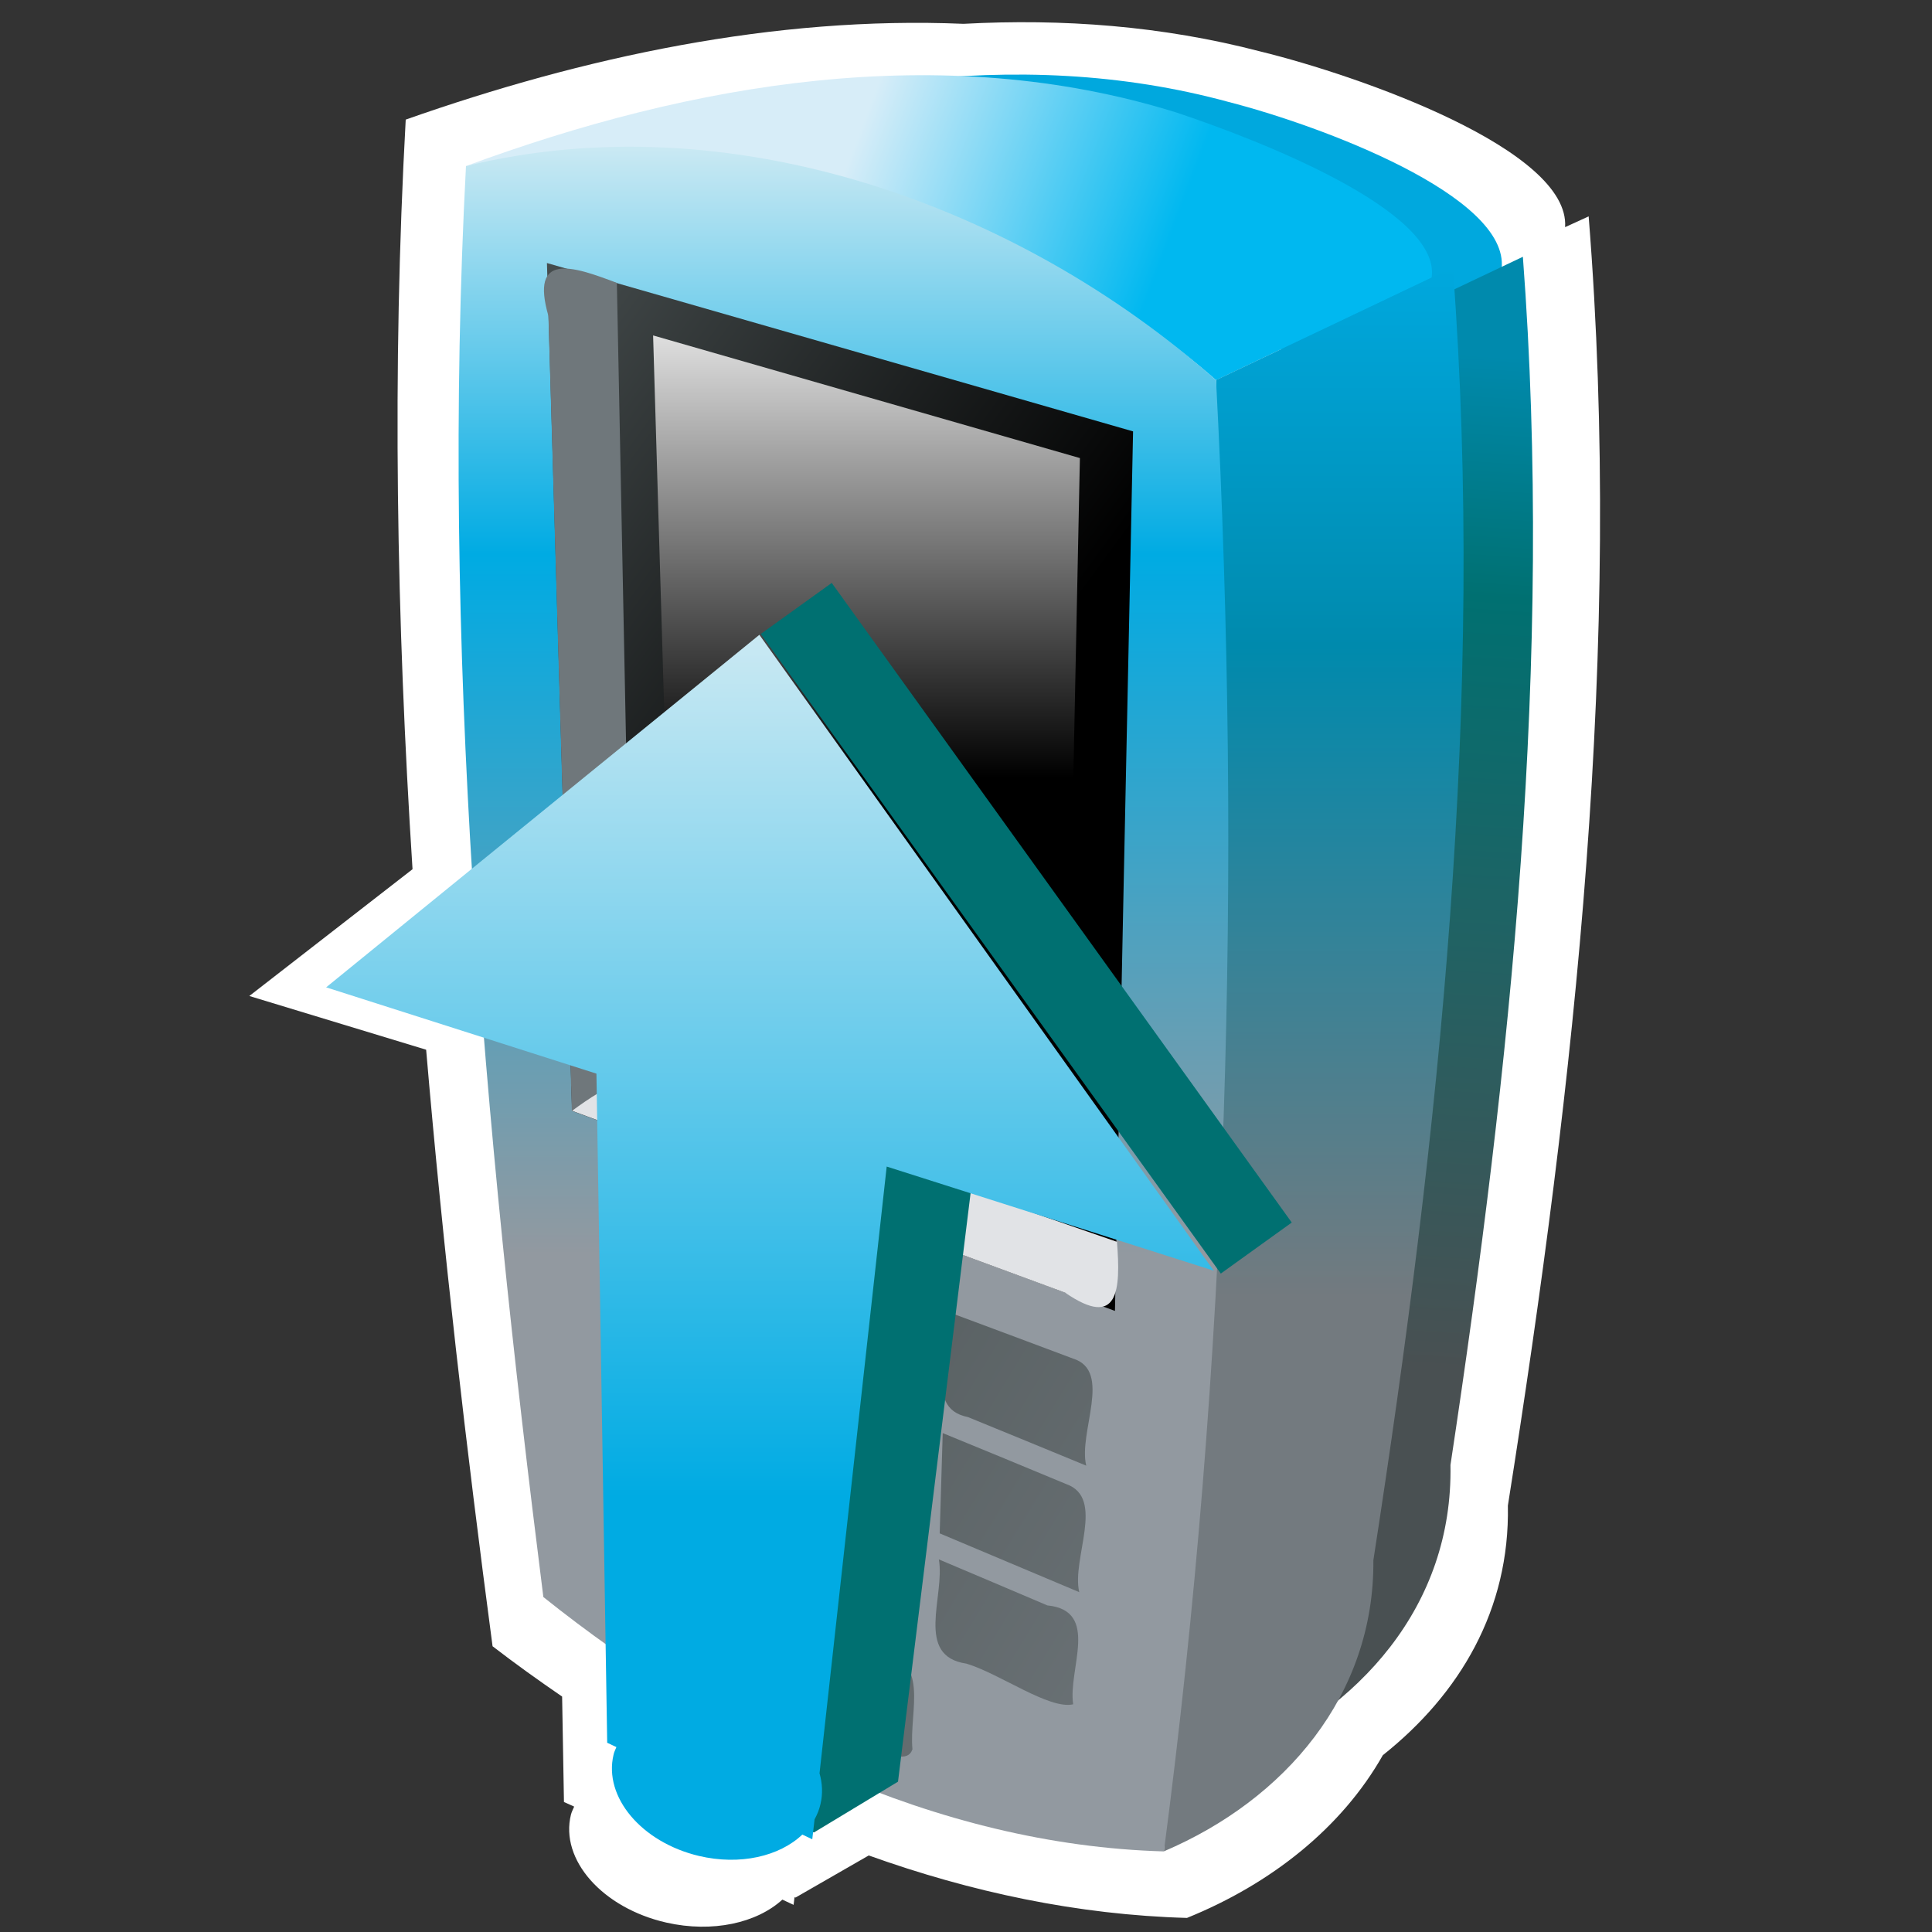
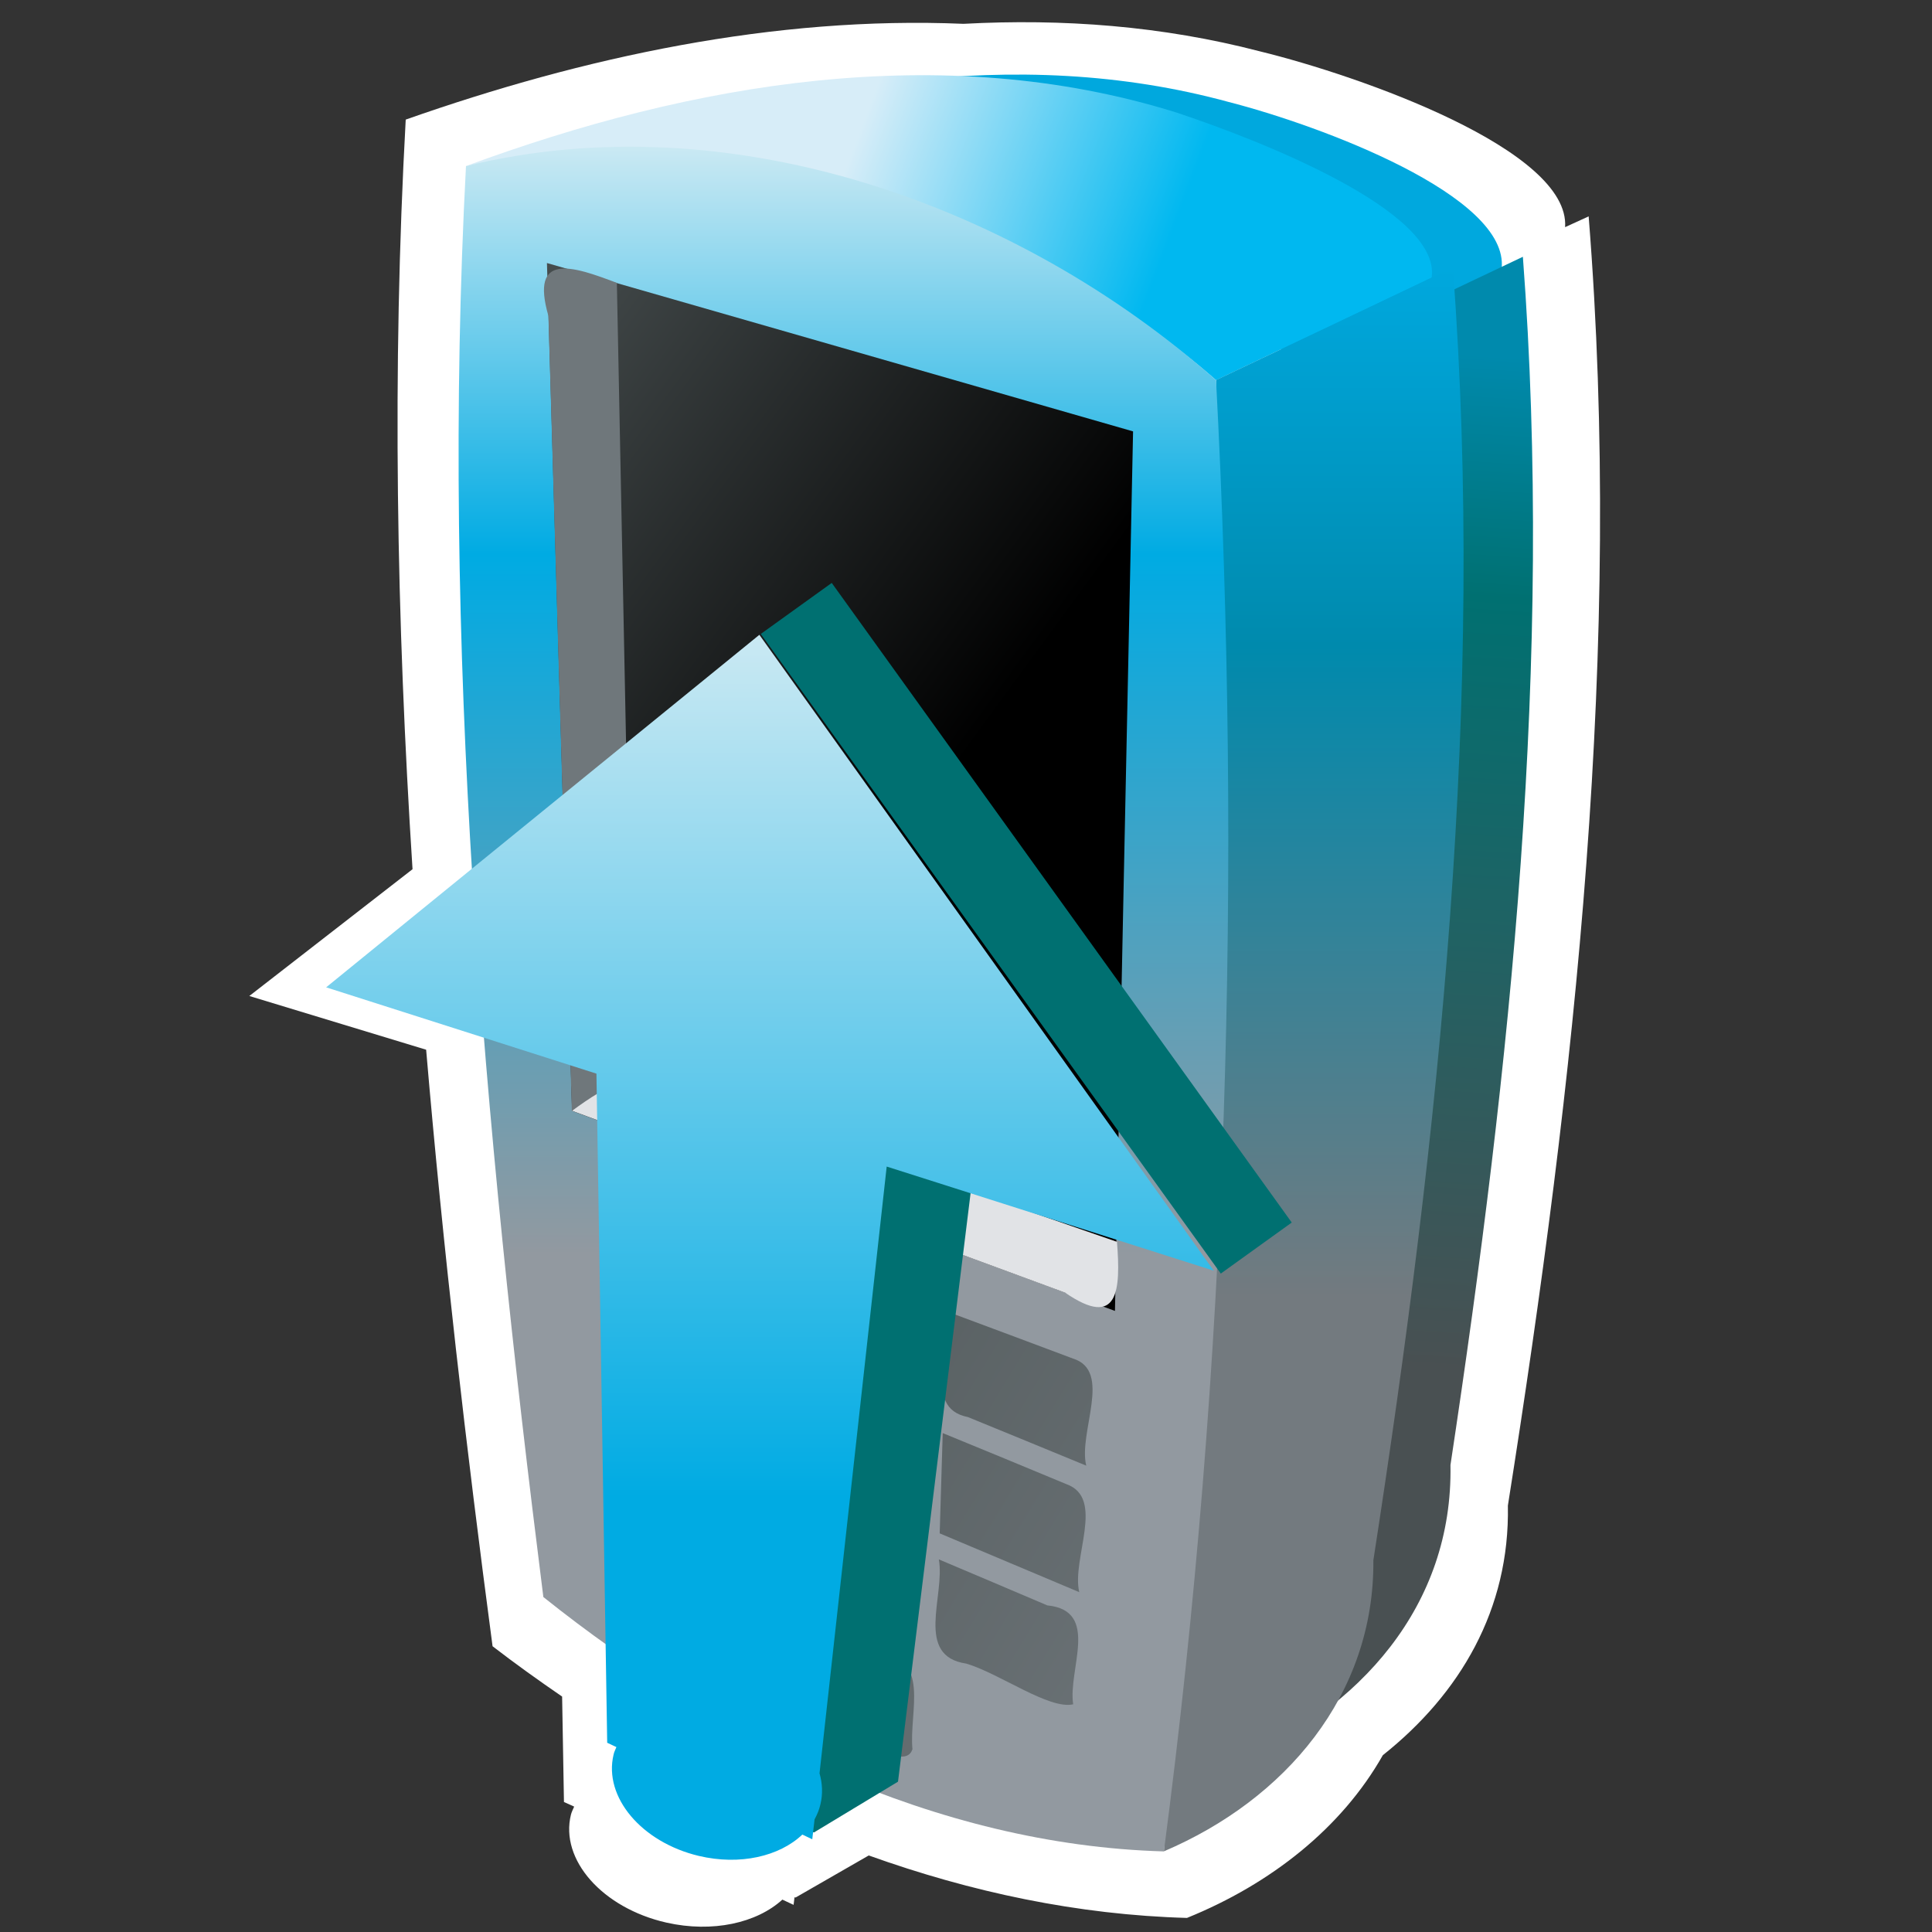
<svg xmlns="http://www.w3.org/2000/svg" version="1.1" id="Layer_1" width="21" height="21" viewBox="1.896 0.958 21 21" overflow="visible" enable-background="new 1.896 0.958 21 21" xml:space="preserve">
  <rect x="1.896" y="0.958" width="21" height="21" fill="#333333" stroke="none" />
  <g>
    <path fill="#FFFFFF" d="M19.164,3.31c-0.086,0.039-0.17,0.078-0.256,0.117c0.055-0.84-2.229-1.645-3.318-1.911   c-1.063-0.277-2.144-0.357-3.221-0.299C10.313,1.13,8.237,1.578,6.306,2.258c-0.15,2.715-0.1,5.435,0.074,8.148l-1.774,1.378   l1.922,0.584c0.185,2.168,0.436,4.332,0.722,6.484c0.244,0.188,0.498,0.37,0.756,0.547l0.02,1.146l0.111,0.05   c-0.012,0.028-0.027,0.056-0.035,0.087c-0.122,0.49,0.342,1.016,1.038,1.174c0.502,0.113,0.982,0.004,1.26-0.25l0.122,0.057   l0.01-0.082l0.012,0.002l0.795-0.457c1.11,0.398,2.271,0.646,3.459,0.679c0.916-0.371,1.683-0.981,2.129-1.769   c0.838-0.666,1.381-1.584,1.359-2.713C19.018,12.699,19.537,7.991,19.164,3.31z M15.433,4.74c0.262-0.119,0.523-0.237,0.783-0.355   l0,0C15.957,4.503,15.694,4.622,15.433,4.74z" />
    <path id="path55837_3_" fill="#00A8DE" d="M9.57,2.601c2.28,0.143,4.689,0.773,6.439,2.307c0.736-0.342,1.474-0.686,2.209-1.029   c0.089-0.794-1.981-1.56-2.965-1.812c-2.325-0.635-4.755-0.178-6.976,0.635C8.704,2.619,9.138,2.592,9.57,2.601z" />
    <linearGradient id="path55844_1_" gradientUnits="userSpaceOnUse" x1="-473.586" y1="-160.121" x2="-474.452" y2="-173.167" gradientTransform="matrix(0.843 0 0 -0.843 416.64 -130.205)">
      <stop offset="0" style="stop-color:#008AAD" />
      <stop offset="0.238" style="stop-color:#007071" />
      <stop offset="1" style="stop-color:#495052" />
    </linearGradient>
    <path id="path55844_3_" fill="url(#path55844_1_)" d="M18.449,3.749c0.332,4.387-0.132,8.797-0.787,13.133   c0.028,1.529-0.986,2.658-2.351,3.236c0.338-5.063,0.59-10.136,0.698-15.209C16.824,4.522,17.634,4.135,18.449,3.749z" />
    <linearGradient id="path55851_1_" gradientUnits="userSpaceOnUse" x1="-480.995" y1="-157.533" x2="-477.032" y2="-159.026" gradientTransform="matrix(0.843 0 0 -0.843 416.64 -130.205)">
      <stop offset="0" style="stop-color:#D7EDF8" />
      <stop offset="1" style="stop-color:#00B8F0" />
    </linearGradient>
    <path id="path55851_3_" fill="url(#path55851_1_)" d="M8.321,2.656c2.404,0.151,4.95,0.813,6.793,2.434   c0.781-0.371,1.563-0.742,2.343-1.114c0.108-0.723-1.871-1.495-2.777-1.796C12.13,1.386,9.413,1.857,6.961,2.763   C7.408,2.674,7.866,2.646,8.321,2.656z" />
    <linearGradient id="path55853_1_" gradientUnits="userSpaceOnUse" x1="193.675" y1="-243.199" x2="193.675" y2="-260.415" gradientTransform="matrix(1 0 0 -1 -177.5 -239.333)">
      <stop offset="0" style="stop-color:#00A8DE" />
      <stop offset="0.239" style="stop-color:#008AAD" />
      <stop offset="0.65" style="stop-color:#737A7F" />
    </linearGradient>
    <path id="path55853_3_" fill="url(#path55853_1_)" d="M17.688,3.866c0.354,4.694-0.146,9.412-0.864,14.051   c0.012,1.467-0.962,2.604-2.277,3.164c0.356-5.322,0.475-10.658,0.567-15.992C15.973,4.683,16.832,4.273,17.688,3.866z" />
    <linearGradient id="path55869_1_" gradientUnits="userSpaceOnUse" x1="188.564" y1="-241.886" x2="188.564" y2="-260.415" gradientTransform="matrix(1 0 0 -1 -177.5 -239.333)">
      <stop offset="0" style="stop-color:#CAE9F3" />
      <stop offset="0.239" style="stop-color:#00ABE3" />
      <stop offset="0.65" style="stop-color:#9299A0" />
    </linearGradient>
    <path id="path55869_3_" fill="url(#path55869_1_)" d="M7.802,18.317c1.909,1.526,4.266,2.695,6.745,2.765   c0.695-5.293,0.848-10.662,0.567-15.992c-2.163-1.913-5.286-3.026-8.153-2.327C6.687,7.955,7.151,13.167,7.802,18.317z" />
    <linearGradient id="polygon55876_1_" gradientUnits="userSpaceOnUse" x1="-487.62" y1="-160.682" x2="-480.141" y2="-166.159" gradientTransform="matrix(0.843 0 0 -0.843 416.64 -130.205)">
      <stop offset="0" style="stop-color:#505859" />
      <stop offset="1" style="stop-color:#000000" />
    </linearGradient>
    <path id="polygon55876_6_" fill="url(#polygon55876_1_)" d="M14.212,5.647c-0.066,3.187-0.133,6.375-0.197,9.56   c-1.967-0.725-3.935-1.449-5.901-2.174C8.022,9.962,7.933,6.889,7.841,3.817C9.964,4.427,12.087,5.037,14.212,5.647z" />
    <path id="polygon55878_3_" fill="#6F777B" d="M8.112,13.035c-0.086-2.881-0.17-5.762-0.255-8.643   C7.656,3.695,8.116,3.848,8.601,4.033c0.058,2.868,0.115,5.735,0.172,8.601C8.552,12.768,8.333,12.901,8.112,13.035z" />
    <path id="polygon55880_3_" fill="#E1E3E6" d="M13.474,15.009c0.582,0.4,0.604-0.03,0.563-0.553   c-1.572-0.545-3.146-1.09-4.719-1.635c-0.441-0.303-0.826-0.066-1.204,0.211C9.899,13.692,11.688,14.35,13.474,15.009z" />
    <g>
      <linearGradient id="polygon55889_1_" gradientUnits="userSpaceOnUse" x1="-481.905" y1="-167.246" x2="-471.977" y2="-173.305" gradientTransform="matrix(0.851 -0.017 -0.004 -0.835 418.006 -132.728)">
        <stop offset="0" style="stop-color:#505859" />
        <stop offset="1" style="stop-color:#737A7F" />
      </linearGradient>
      <path id="polygon55889_3_" fill="url(#polygon55889_1_)" d="M12.143,16.535c0.448,0.184,0.896,0.368,1.344,0.555    c0.427,0.152,0.054,0.809,0.14,1.174c-0.506-0.213-1.01-0.426-1.517-0.639C12.121,17.259,12.132,16.897,12.143,16.535z" />
      <linearGradient id="polygon55896_1_" gradientUnits="userSpaceOnUse" x1="-481.014" y1="-166.093" x2="-470.925" y2="-172.25" gradientTransform="matrix(0.851 -0.017 -0.004 -0.835 418.006 -132.728)">
        <stop offset="0" style="stop-color:#505859" />
        <stop offset="1" style="stop-color:#737A7F" />
      </linearGradient>
      <path id="polygon55896_3_" fill="url(#polygon55896_1_)" d="M12.417,16.361c-0.515-0.102-0.146-0.775-0.234-1.15    c0.457,0.17,0.918,0.342,1.376,0.514c0.433,0.135,0.055,0.802,0.144,1.164C13.272,16.71,12.845,16.537,12.417,16.361z" />
      <linearGradient id="polygon55903_1_" gradientUnits="userSpaceOnUse" x1="-482.816" y1="-168.301" x2="-472.882" y2="-174.364" gradientTransform="matrix(0.851 -0.017 -0.004 -0.835 418.006 -132.728)">
        <stop offset="0" style="stop-color:#505859" />
        <stop offset="1" style="stop-color:#737A7F" />
      </linearGradient>
      <path id="polygon55903_3_" fill="url(#polygon55903_1_)" d="M13.28,18.408c0.577,0.057,0.222,0.696,0.281,1.075    c-0.261,0.06-0.795-0.332-1.16-0.442c-0.568-0.082-0.23-0.736-0.3-1.133C12.496,18.074,12.888,18.242,13.28,18.408z" />
      <linearGradient id="polygon55910_1_" gradientUnits="userSpaceOnUse" x1="-482.711" y1="-167.433" x2="-472.364" y2="-173.748" gradientTransform="matrix(0.851 -0.017 -0.004 -0.835 418.006 -132.728)">
        <stop offset="0" style="stop-color:#505859" />
        <stop offset="1" style="stop-color:#737A7F" />
      </linearGradient>
-       <path id="polygon55910_3_" fill="url(#polygon55910_1_)" d="M10.052,16.63c-0.098,0.281-0.773-0.258-1.1-0.303    c-0.424-0.152-0.146-0.813-0.27-1.183c0.443,0.177,0.889,0.353,1.332,0.528C10.028,15.994,10.039,16.312,10.052,16.63z" />
      <linearGradient id="polygon55917_1_" gradientUnits="userSpaceOnUse" x1="-481.498" y1="-166.243" x2="-471.162" y2="-172.551" gradientTransform="matrix(0.851 -0.017 -0.004 -0.835 418.006 -132.728)">
        <stop offset="0" style="stop-color:#505859" />
        <stop offset="1" style="stop-color:#737A7F" />
      </linearGradient>
      <path id="polygon55917_3_" fill="url(#polygon55917_1_)" d="M10.688,15.681c-0.57-0.063-0.263-0.732-0.353-1.131    c0.42,0.154,0.841,0.31,1.262,0.464c0.52,0.077,0.16,0.765,0.258,1.136C11.466,15.996,11.077,15.837,10.688,15.681z" />
      <linearGradient id="polygon55924_1_" gradientUnits="userSpaceOnUse" x1="-481.879" y1="-166.402" x2="-471.334" y2="-172.839" gradientTransform="matrix(0.851 -0.017 -0.004 -0.835 418.006 -132.728)">
        <stop offset="0" style="stop-color:#505859" />
        <stop offset="1" style="stop-color:#737A7F" />
      </linearGradient>
-       <path id="polygon55924_3_" fill="url(#polygon55924_1_)" d="M9.996,15.173c0.046,0.476-0.706-0.178-0.997-0.18    c-0.563-0.049-0.293-0.703-0.396-1.086c0.454,0.164,0.91,0.327,1.365,0.49C9.978,14.658,9.986,14.917,9.996,15.173z" />
      <linearGradient id="polygon55931_1_" gradientUnits="userSpaceOnUse" x1="-483.25" y1="-168.366" x2="-473.092" y2="-174.566" gradientTransform="matrix(0.851 -0.017 -0.004 -0.835 418.006 -132.728)">
        <stop offset="0" style="stop-color:#505859" />
        <stop offset="1" style="stop-color:#737A7F" />
      </linearGradient>
      <path id="polygon55931_3_" fill="url(#polygon55931_1_)" d="M10.388,17.354c0.115-0.271,0.779,0.267,1.116,0.321    c0.571,0.068,0.244,0.73,0.321,1.127c-0.474-0.206-0.947-0.413-1.422-0.619C10.398,17.908,10.394,17.63,10.388,17.354z" />
      <linearGradient id="polygon55938_1_" gradientUnits="userSpaceOnUse" x1="-483.559" y1="-168.468" x2="-473.263" y2="-174.751" gradientTransform="matrix(0.851 -0.017 -0.004 -0.835 418.006 -132.728)">
        <stop offset="0" style="stop-color:#505859" />
        <stop offset="1" style="stop-color:#737A7F" />
      </linearGradient>
-       <path id="polygon55938_3_" fill="url(#polygon55938_1_)" d="M10.091,17.75c0.129,0.6-0.632-0.096-0.93-0.115    c-0.555-0.066-0.287-0.713-0.391-1.102c0.432,0.176,0.863,0.354,1.295,0.528C10.073,17.291,10.083,17.519,10.091,17.75z" />
+       <path id="polygon55938_3_" fill="url(#polygon55938_1_)" d="M10.091,17.75c0.129,0.6-0.632-0.096-0.93-0.115    c0.432,0.176,0.863,0.354,1.295,0.528C10.073,17.291,10.083,17.519,10.091,17.75z" />
      <linearGradient id="polygon55945_1_" gradientUnits="userSpaceOnUse" x1="-482.352" y1="-167.333" x2="-472.2" y2="-173.529" gradientTransform="matrix(0.851 -0.017 -0.004 -0.835 418.006 -132.728)">
        <stop offset="0" style="stop-color:#505859" />
        <stop offset="1" style="stop-color:#737A7F" />
      </linearGradient>
      <path id="polygon55945_3_" fill="url(#polygon55945_1_)" d="M11.651,16.354c0.427,0.147,0.089,0.81,0.189,1.177    c-0.421-0.175-0.842-0.349-1.262-0.521c-0.424-0.152-0.109-0.811-0.221-1.178C10.79,16.003,11.22,16.177,11.651,16.354z" />
      <linearGradient id="polygon55952_1_" gradientUnits="userSpaceOnUse" x1="-484.018" y1="-169.425" x2="-474.013" y2="-175.531" gradientTransform="matrix(0.851 -0.017 -0.004 -0.835 418.006 -132.728)">
        <stop offset="0" style="stop-color:#505859" />
        <stop offset="1" style="stop-color:#737A7F" />
      </linearGradient>
      <path id="polygon55952_3_" fill="url(#polygon55952_1_)" d="M11.428,18.917c0.594,0.051,0.346,0.646,0.386,1.055    c-0.1,0.289-0.748-0.297-1.061-0.35c-0.556-0.097-0.256-0.748-0.344-1.15C10.749,18.621,11.088,18.768,11.428,18.917z" />
    </g>
    <linearGradient id="polygon55876_2_" gradientUnits="userSpaceOnUse" x1="-480.813" y1="-159.093" x2="-480.813" y2="-165.659" gradientTransform="matrix(0.843 0 0 -0.843 416.64 -130.205)">
      <stop offset="0" style="stop-color:#FFFFFF" />
      <stop offset="0.994" style="stop-color:#000000" />
    </linearGradient>
-     <path id="polygon55876_5_" fill="url(#polygon55876_2_)" d="M13.634,5.937c-0.047,2.32-0.096,4.641-0.145,6.961   c-1.433-0.527-2.864-1.055-4.296-1.583C9.127,9.079,9.062,6.842,8.995,4.604C10.542,5.048,12.087,5.493,13.634,5.937z" />
    <rect x="12.579" y="6.762" transform="matrix(-0.812 0.584 -0.584 -0.812 30.1 12.391)" fill="#007071" width="0.95" height="8.562" />
    <polygon fill="#007071" points="11.657,20.324 12.468,13.748 11.511,13.628 10.62,20.858 10.745,20.875  " />
    <linearGradient id="XMLID_1_" gradientUnits="userSpaceOnUse" x1="187.765" y1="-247.191" x2="187.765" y2="-260.505" gradientTransform="matrix(1 0 0 -1 -177.5 -239.333)">
      <stop offset="0" style="stop-color:#CAE9F3" />
      <stop offset="0.704" style="stop-color:#00ABE3" />
    </linearGradient>
    <path fill="url(#XMLID_1_)" d="M15.089,14.77L10.15,7.858L5.441,11.69l2.938,0.938l0.117,7.273l0.1,0.047   C8.585,19.977,8.571,20,8.565,20.031c-0.11,0.461,0.305,0.952,0.927,1.1c0.448,0.106,0.877,0.004,1.125-0.232l0.108,0.051   l0.025-0.216c0.028-0.052,0.051-0.106,0.064-0.165c0.027-0.111,0.021-0.227-0.01-0.336l0.73-6.595L15.089,14.77z" />
  </g>
</svg>